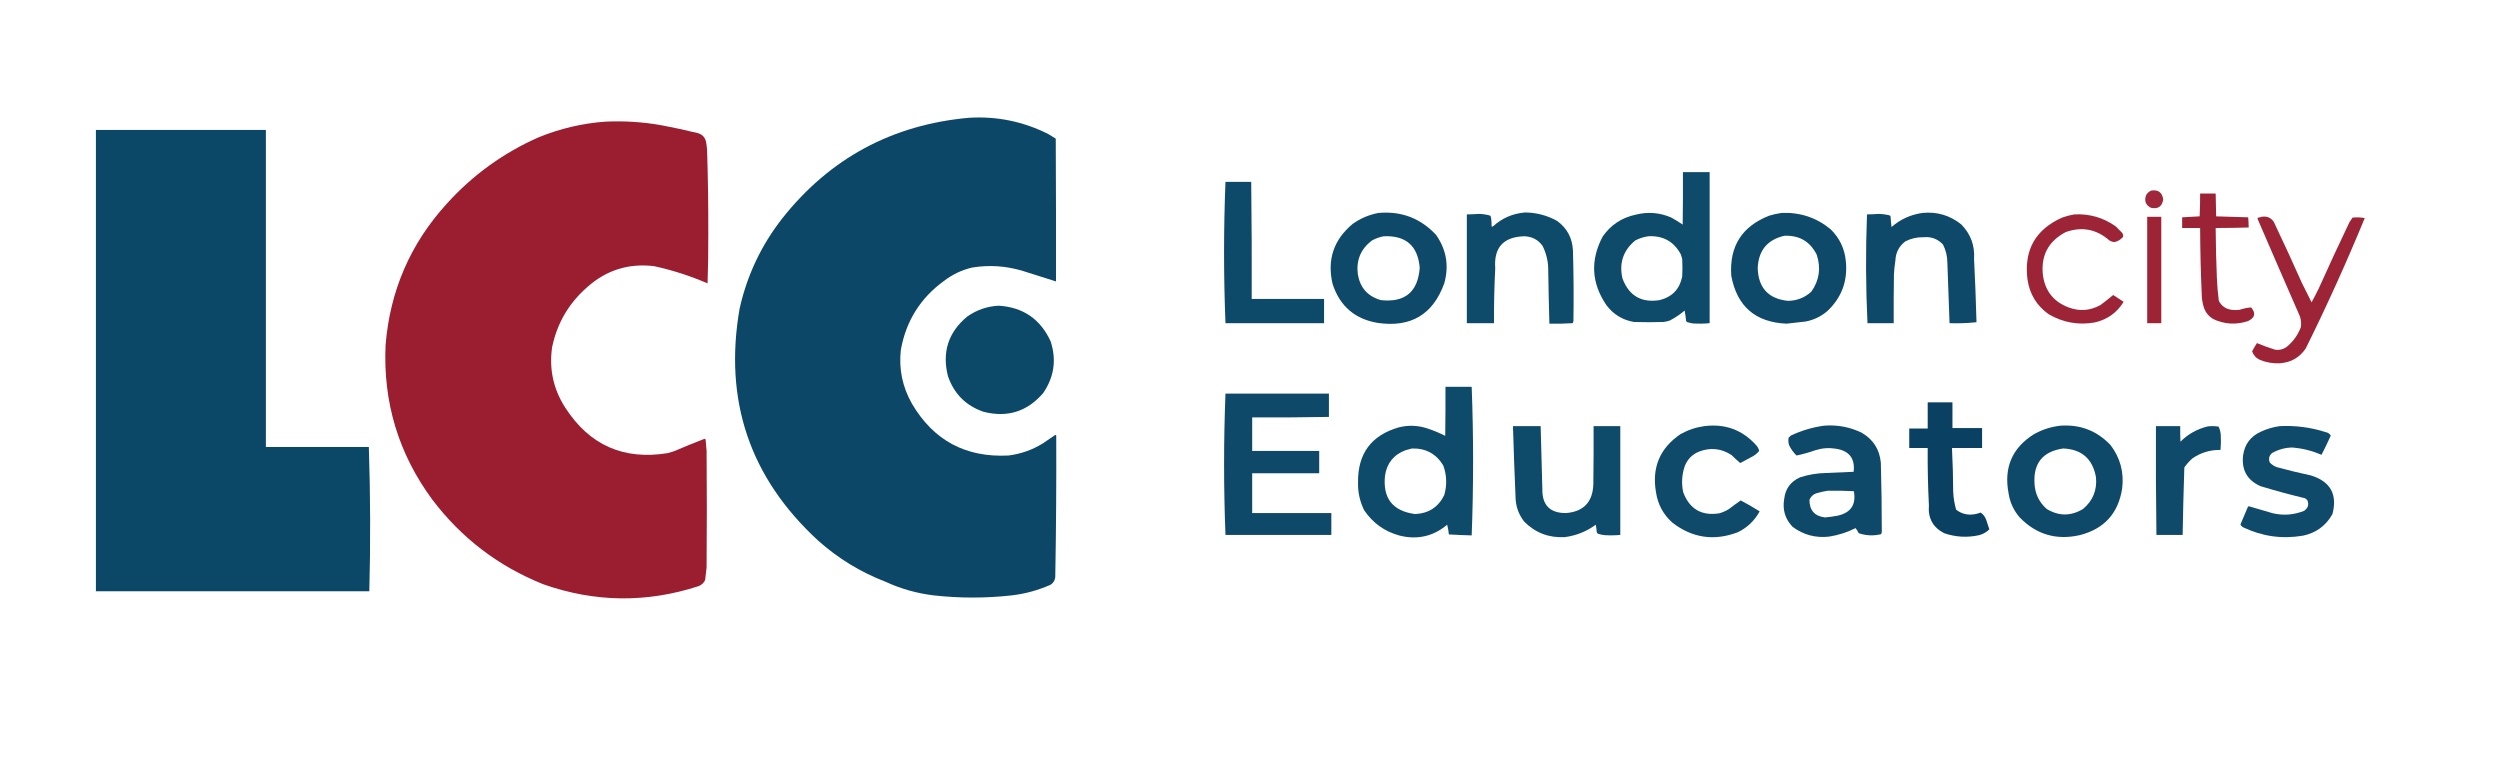
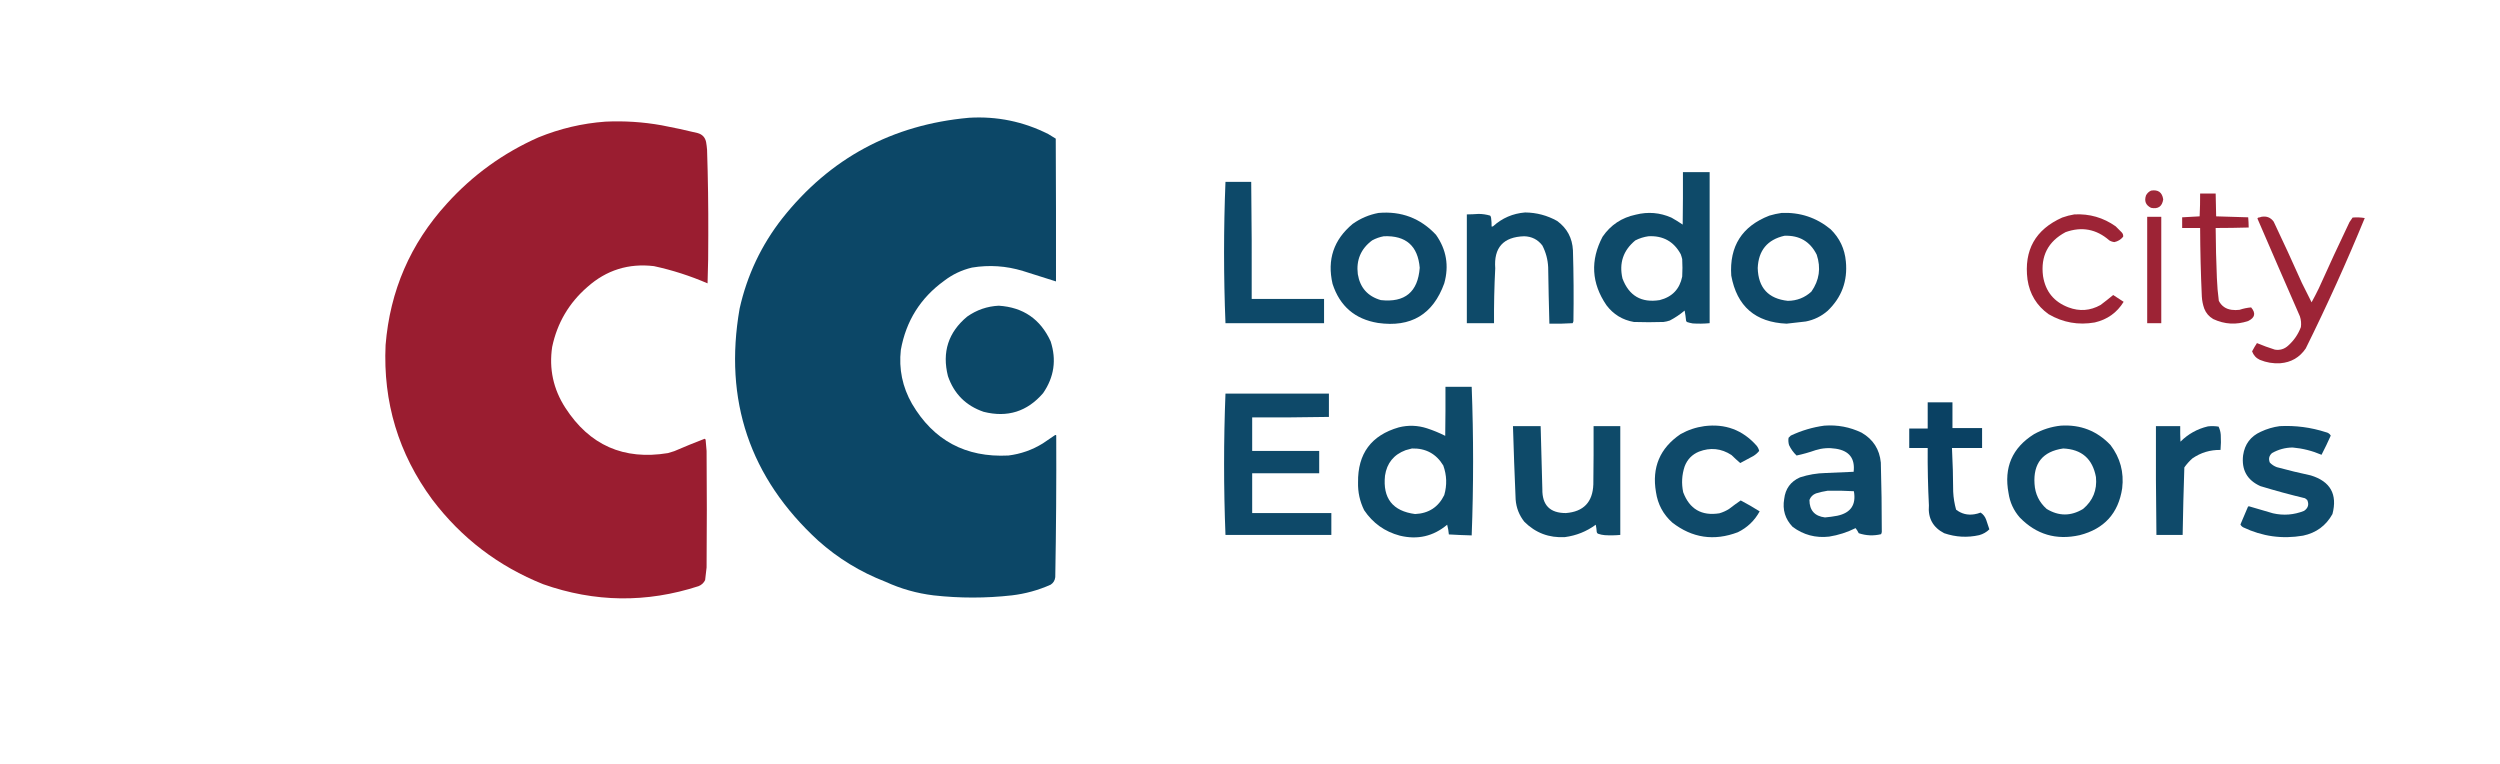
<svg xmlns="http://www.w3.org/2000/svg" version="1.1" width="5148px" height="1573px" style="shape-rendering:geometricPrecision; text-rendering:geometricPrecision; image-rendering:optimizeQuality; fill-rule:evenodd; clip-rule:evenodd">
  <g>
    <path style="opacity:0.996" fill="#0b4767" d="M 1995.5,242.5 C 2052.92,239.066 2107.25,250.233 2158.5,276C 2163.67,279.167 2168.83,282.333 2174,285.5C 2174.5,383.499 2174.67,481.499 2174.5,579.5C 2151.88,572.239 2129.22,565.072 2106.5,558C 2072,547.469 2037,545.136 2001.5,551C 1980.53,555.987 1961.53,564.987 1944.5,578C 1895.54,613.33 1865.71,660.83 1855,720.5C 1850.63,759.974 1858.29,796.974 1878,831.5C 1922.36,906.938 1988.52,942.438 2076.5,938C 2102.01,934.83 2125.68,926.497 2147.5,913C 2155.83,907.333 2164.17,901.667 2172.5,896C 2173.45,895.383 2174.28,895.549 2175,896.5C 2175.43,993.84 2174.76,1091.17 2173,1188.5C 2172.23,1195.22 2169.06,1200.39 2163.5,1204C 2137.98,1215.38 2111.31,1222.71 2083.5,1226C 2029.83,1231.99 1976.17,1231.99 1922.5,1226C 1888.03,1221.8 1855.03,1212.47 1823.5,1198C 1771.76,1177.99 1725.42,1149.65 1684.5,1113C 1543.96,983.73 1490.13,824.564 1523,635.5C 1538.44,566.639 1567.77,504.639 1611,449.5C 1709.13,325.709 1837.3,256.709 1995.5,242.5 Z" />
  </g>
  <g>
    <path style="opacity:0.997" fill="#9a1d30" d="M 1246.5,250.5 C 1285.46,248.649 1324.13,251.149 1362.5,258C 1387.31,262.702 1411.97,268.035 1436.5,274C 1446.11,276.611 1451.95,282.778 1454,292.5C 1454.93,297.799 1455.6,303.133 1456,308.5C 1457.9,366.981 1458.73,425.481 1458.5,484C 1458.66,517.25 1458.16,550.417 1457,583.5C 1421.35,568.061 1384.52,556.228 1346.5,548C 1294.28,541.854 1248.61,556.187 1209.5,591C 1171.52,623.995 1147.36,665.162 1137,714.5C 1130.35,759.554 1139.35,801.22 1164,839.5C 1213.86,916.837 1284.36,948.004 1375.5,933C 1379.79,931.512 1384.12,930.178 1388.5,929C 1409.16,920.085 1430,911.585 1451,903.5C 1451.95,903.905 1452.61,904.572 1453,905.5C 1453.61,913.171 1454.28,920.838 1455,928.5C 1455.67,1008.5 1455.67,1088.5 1455,1168.5C 1454.19,1177.2 1453.19,1185.87 1452,1194.5C 1449.11,1200.39 1444.61,1204.56 1438.5,1207C 1331.39,1241.84 1224.72,1240.51 1118.5,1203C 1026.2,1166.04 950.031,1107.87 890,1028.5C 820.586,934.222 788.586,828.222 794,710.5C 803.065,598.755 845.065,501.755 920,419.5C 973.187,360.659 1036.02,315.159 1108.5,283C 1152.9,264.825 1198.9,253.992 1246.5,250.5 Z" />
  </g>
  <g>
-     <path style="opacity:0.997" fill="#0b4767" d="M 197.5,267.5 C 314.167,267.5 430.833,267.5 547.5,267.5C 547.5,485.167 547.5,702.833 547.5,920.5C 618.167,920.5 688.833,920.5 759.5,920.5C 762.763,1019.5 763.096,1118.5 760.5,1217.5C 572.833,1217.5 385.167,1217.5 197.5,1217.5C 197.5,900.833 197.5,584.167 197.5,267.5 Z" />
-   </g>
+     </g>
  <g>
    <path style="opacity:0.984" fill="#0b4767" d="M 3465.5,354.5 C 3483.83,354.5 3502.17,354.5 3520.5,354.5C 3520.5,458.167 3520.5,561.833 3520.5,665.5C 3508.87,666.603 3497.2,666.769 3485.5,666C 3481.42,665.313 3477.42,664.313 3473.5,663C 3472.87,662.25 3472.37,661.416 3472,660.5C 3471.29,653.451 3470.29,646.451 3469,639.5C 3459.61,647.448 3449.44,654.282 3438.5,660C 3434.28,661.472 3429.94,662.472 3425.5,663C 3405.17,663.667 3384.83,663.667 3364.5,663C 3341.09,658.912 3322.26,647.412 3308,628.5C 3277.08,583.237 3274.42,536.237 3300,487.5C 3316.62,463.257 3339.45,448.09 3368.5,442C 3393.56,435.704 3417.9,437.704 3441.5,448C 3449.58,452.457 3457.42,457.291 3465,462.5C 3465.5,426.502 3465.67,390.502 3465.5,354.5 Z M 3394.5,486.5 C 3424.58,484.951 3446.75,497.285 3461,523.5C 3462.2,526.774 3463.2,530.107 3464,533.5C 3464.67,545.5 3464.67,557.5 3464,569.5C 3458.79,595.376 3443.29,611.542 3417.5,618C 3379.93,623.963 3354.43,609.13 3341,573.5C 3333.7,541.729 3342.53,515.563 3367.5,495C 3376.15,490.613 3385.15,487.78 3394.5,486.5 Z" />
  </g>
  <g>
    <path style="opacity:0.987" fill="#0b4767" d="M 2523.5,374.5 C 2541.17,374.5 2558.83,374.5 2576.5,374.5C 2577.48,454.82 2577.81,535.153 2577.5,615.5C 2627.17,615.5 2676.83,615.5 2726.5,615.5C 2726.5,632.167 2726.5,648.833 2726.5,665.5C 2658.83,665.5 2591.17,665.5 2523.5,665.5C 2519.61,568.491 2519.61,471.491 2523.5,374.5 Z" />
  </g>
  <g>
    <path style="opacity:0.953" fill="#9a1d30" d="M 4429.5,392.5 C 4444.03,390.041 4452.36,396.041 4454.5,410.5C 4452.39,425.097 4444.06,430.93 4429.5,428C 4418.61,422.692 4415.11,414.192 4419,402.5C 4421.35,397.916 4424.85,394.583 4429.5,392.5 Z" />
  </g>
  <g>
    <path style="opacity:0.97" fill="#9a1d30" d="M 4530.5,398.5 C 4541.17,398.5 4551.83,398.5 4562.5,398.5C 4562.71,414.17 4563.04,429.837 4563.5,445.5C 4585.51,446.051 4607.51,446.718 4629.5,447.5C 4630.09,454.485 4630.42,461.485 4630.5,468.5C 4607.84,469.136 4585.17,469.47 4562.5,469.5C 4562.73,503.847 4563.56,538.181 4565,572.5C 4565.59,588.258 4566.93,603.925 4569,619.5C 4574.52,630.194 4583.35,636.36 4595.5,638C 4600.83,638.667 4606.17,638.667 4611.5,638C 4619.36,635.366 4627.36,633.699 4635.5,633C 4645.58,644.777 4643.58,654.11 4629.5,661C 4604.94,669.298 4580.94,667.965 4557.5,657C 4548.83,651.998 4542.67,644.831 4539,635.5C 4536.15,627.409 4534.48,619.076 4534,610.5C 4531.86,563.524 4530.7,516.524 4530.5,469.5C 4518.17,469.5 4505.83,469.5 4493.5,469.5C 4493.5,462.167 4493.5,454.833 4493.5,447.5C 4505.5,446.833 4517.5,446.167 4529.5,445.5C 4530.24,429.845 4530.58,414.178 4530.5,398.5 Z" />
  </g>
  <g>
    <path style="opacity:0.984" fill="#0b4767" d="M 3140.5,437.5 C 3163.98,437.716 3185.98,443.549 3206.5,455C 3226.86,469.87 3237.69,490.036 3239,515.5C 3240.44,564.159 3240.77,612.826 3240,661.5C 3239.6,662.872 3239.1,664.205 3238.5,665.5C 3222.51,666.499 3206.51,666.833 3190.5,666.5C 3189.42,627.862 3188.59,589.196 3188,550.5C 3187.28,534.599 3183.28,519.599 3176,505.5C 3166.64,493.237 3154.14,486.904 3138.5,486.5C 3095.65,487.851 3075.81,509.851 3079,552.5C 3077.05,590.142 3076.22,627.809 3076.5,665.5C 3057.83,665.5 3039.17,665.5 3020.5,665.5C 3020.5,590.833 3020.5,516.167 3020.5,441.5C 3028.51,441.433 3036.51,441.099 3044.5,440.5C 3052.68,440.522 3060.68,441.689 3068.5,444C 3069.7,445.353 3070.37,447.019 3070.5,449C 3071.27,454.81 3071.6,460.643 3071.5,466.5C 3072.55,466.649 3073.55,466.483 3074.5,466C 3093.26,449.023 3115.26,439.523 3140.5,437.5 Z" />
  </g>
  <g>
    <path style="opacity:0.982" fill="#0b4767" d="M 2838.5,438.5 C 2885.48,434.32 2924.98,449.32 2957,483.5C 2978.48,513.996 2984.15,547.329 2974,583.5C 2950.89,647.524 2905.39,674.691 2837.5,665C 2790.03,657.207 2758.87,630.374 2744,584.5C 2732.49,534.696 2746.32,493.53 2785.5,461C 2801.59,449.618 2819.26,442.118 2838.5,438.5 Z M 2849.5,486.5 C 2895.06,484.586 2919.72,506.253 2923.5,551.5C 2919.72,601.22 2893.06,623.387 2843.5,618C 2816.41,610.237 2800.57,592.404 2796,564.5C 2792.45,535.438 2802.28,512.271 2825.5,495C 2833.16,490.837 2841.16,488.004 2849.5,486.5 Z" />
  </g>
  <g>
    <path style="opacity:0.982" fill="#0b4767" d="M 3668.5,438.5 C 3706.59,436.807 3740.25,447.973 3769.5,472C 3788.17,490.177 3798.67,512.344 3801,538.5C 3804.88,578.543 3792.38,612.376 3763.5,640C 3750.53,651.319 3735.53,658.652 3718.5,662C 3705.34,663.583 3692.17,665.083 3679,666.5C 3614.58,663.739 3576.58,630.739 3565,567.5C 3560.97,507.051 3587.13,465.885 3643.5,444C 3651.83,441.508 3660.16,439.675 3668.5,438.5 Z M 3674.5,485.5 C 3705.23,484.272 3727.4,497.272 3741,524.5C 3750.04,551.812 3746.37,577.145 3730,600.5C 3716.39,612.989 3700.22,619.322 3681.5,619.5C 3641.34,615.163 3620.67,592.663 3619.5,552C 3621.02,515.665 3639.36,493.498 3674.5,485.5 Z" />
  </g>
  <g>
-     <path style="opacity:0.982" fill="#0b4767" d="M 3958.5,438.5 C 3988.5,435.494 4015.17,443.328 4038.5,462C 4057.96,481.702 4066.8,505.535 4065,533.5C 4067.22,576.826 4068.88,620.159 4070,663.5C 4051.74,665.479 4033.24,666.146 4014.5,665.5C 4012.83,623.851 4011.33,582.184 4010,540.5C 4009.88,527.388 4006.88,515.055 4001,503.5C 3990.21,492.009 3976.87,487.009 3961,488.5C 3947.77,488.146 3935.27,490.98 3923.5,497C 3910.5,506.833 3903.66,520 3903,536.5C 3901.42,546.107 3900.42,555.774 3900,565.5C 3899.5,598.832 3899.33,632.165 3899.5,665.5C 3881.5,665.5 3863.5,665.5 3845.5,665.5C 3841.97,590.864 3841.64,516.197 3844.5,441.5C 3852.34,441.455 3860.18,441.122 3868,440.5C 3875.79,440.625 3883.46,441.625 3891,443.5C 3891.95,443.905 3892.61,444.572 3893,445.5C 3893.46,452.852 3894.13,460.185 3895,467.5C 3913.32,451.562 3934.49,441.895 3958.5,438.5 Z" />
-   </g>
+     </g>
  <g>
    <path style="opacity:0.967" fill="#9a1d30" d="M 4271.5,441.5 C 4302.75,439.893 4331.09,448.06 4356.5,466C 4360.67,470.167 4364.83,474.333 4369,478.5C 4371.46,481.07 4372.46,484.07 4372,487.5C 4367.23,493.293 4361.23,496.96 4354,498.5C 4350.24,498.135 4346.74,496.968 4343.5,495C 4316.88,471.743 4286.88,466.077 4253.5,478C 4217.29,497.241 4201.79,527.407 4207,568.5C 4211.99,600.157 4229.49,621.657 4259.5,633C 4282.29,641.563 4304.29,639.896 4325.5,628C 4334.31,621.357 4342.98,614.524 4351.5,607.5C 4358.75,612.042 4365.92,616.709 4373,621.5C 4359.31,643.806 4339.47,657.973 4313.5,664C 4279.74,669.914 4248.07,664.248 4218.5,647C 4193.97,629.48 4179.47,605.647 4175,575.5C 4167.39,515.164 4191.22,472.664 4246.5,448C 4254.76,445.019 4263.09,442.853 4271.5,441.5 Z" />
  </g>
  <g>
    <path style="opacity:0.972" fill="#9a1d30" d="M 4421.5,446.5 C 4431.17,446.5 4440.83,446.5 4450.5,446.5C 4450.5,519.5 4450.5,592.5 4450.5,665.5C 4440.83,665.5 4431.17,665.5 4421.5,665.5C 4421.5,592.5 4421.5,519.5 4421.5,446.5 Z" />
  </g>
  <g>
    <path style="opacity:0.966" fill="#9a1d30" d="M 4656.5,446.5 C 4667.26,444.468 4675.76,447.801 4682,456.5C 4701.88,498.261 4721.21,540.261 4740,582.5C 4746.67,595.833 4753.33,609.167 4760,622.5C 4765.26,612.99 4770.26,603.324 4775,593.5C 4795.47,547.896 4816.47,502.563 4838,457.5C 4840.29,454.42 4842.46,451.253 4844.5,448C 4852.87,447.262 4861.21,447.595 4869.5,449C 4832.16,539.851 4791.66,629.351 4748,717.5C 4735.48,736.015 4717.98,746.182 4695.5,748C 4680.99,748.874 4666.99,746.541 4653.5,741C 4645.78,737.405 4640.44,731.572 4637.5,723.5C 4640.58,717.669 4643.91,712.002 4647.5,706.5C 4659.63,711.563 4671.96,716.063 4684.5,720C 4694.79,721.571 4703.79,718.904 4711.5,712C 4723.56,701.296 4732.39,688.462 4738,673.5C 4739.01,666 4738.34,658.667 4736,651.5C 4706.64,584.416 4677.47,517.249 4648.5,450C 4648.91,449.055 4649.57,448.388 4650.5,448C 4652.71,447.809 4654.71,447.309 4656.5,446.5 Z" />
  </g>
  <g>
    <path style="opacity:0.992" fill="#0b4767" d="M 2056.5,629.5 C 2106.88,632.682 2142.54,657.182 2163.5,703C 2175.85,741.047 2170.69,776.547 2148,809.5C 2115.29,847.562 2074.46,860.395 2025.5,848C 1989,835.5 1964.5,811 1952,774.5C 1939.57,725.12 1952.74,684.287 1991.5,652C 2011.07,638.199 2032.74,630.699 2056.5,629.5 Z" />
  </g>
  <g>
    <path style="opacity:0.983" fill="#0b4767" d="M 2976.5,796.5 C 2994.5,796.5 3012.5,796.5 3030.5,796.5C 3034.36,898.504 3034.36,1000.5 3030.5,1102.5C 3014.82,1102.11 2999.15,1101.44 2983.5,1100.5C 2982.91,1093.74 2981.75,1087.07 2980,1080.5C 2951.47,1104.41 2918.97,1111.91 2882.5,1103C 2851.4,1094.7 2826.9,1077.2 2809,1050.5C 2800.18,1032.55 2796.01,1013.55 2796.5,993.5C 2795.71,934.151 2823.71,896.318 2880.5,880C 2900.01,875.125 2919.35,875.792 2938.5,882C 2951.42,886.209 2963.92,891.376 2976,897.5C 2976.5,863.835 2976.67,830.168 2976.5,796.5 Z M 2907.5,923.5 C 2935.92,922.788 2957.42,934.454 2972,958.5C 2979.25,978.683 2979.91,999.016 2974,1019.5C 2961.86,1044.26 2941.86,1057.26 2914,1058.5C 2867.78,1052.45 2847.11,1026.12 2852,979.5C 2855.82,953.678 2869.98,936.178 2894.5,927C 2898.92,925.648 2903.25,924.481 2907.5,923.5 Z" />
  </g>
  <g>
    <path style="opacity:0.982" fill="#0b4767" d="M 2523.5,810.5 C 2594.5,810.5 2665.5,810.5 2736.5,810.5C 2736.5,826.5 2736.5,842.5 2736.5,858.5C 2683.84,859.455 2631.18,859.788 2578.5,859.5C 2578.5,882.5 2578.5,905.5 2578.5,928.5C 2624.5,928.5 2670.5,928.5 2716.5,928.5C 2716.5,943.833 2716.5,959.167 2716.5,974.5C 2670.5,974.5 2624.5,974.5 2578.5,974.5C 2578.5,1001.83 2578.5,1029.17 2578.5,1056.5C 2632.83,1056.5 2687.17,1056.5 2741.5,1056.5C 2741.5,1071.5 2741.5,1086.5 2741.5,1101.5C 2668.83,1101.5 2596.17,1101.5 2523.5,1101.5C 2519.69,1004.47 2519.69,907.466 2523.5,810.5 Z" />
  </g>
  <g>
    <path style="opacity:0.98" fill="#063e60" d="M 3969.5,828.5 C 3986.5,828.5 4003.5,828.5 4020.5,828.5C 4020.5,846.167 4020.5,863.833 4020.5,881.5C 4040.83,881.5 4061.17,881.5 4081.5,881.5C 4081.5,895.167 4081.5,908.833 4081.5,922.5C 4060.83,922.5 4040.17,922.5 4019.5,922.5C 4021.03,952.474 4021.87,982.474 4022,1012.5C 4022.6,1025.07 4024.6,1037.4 4028,1049.5C 4039.03,1058.05 4051.53,1061.22 4065.5,1059C 4069.97,1058.3 4074.3,1057.13 4078.5,1055.5C 4083.96,1059.14 4087.8,1064.14 4090,1070.5C 4092.17,1077 4094.33,1083.5 4096.5,1090C 4090.66,1095.76 4083.66,1099.76 4075.5,1102C 4051.16,1107.43 4027.16,1106.1 4003.5,1098C 3980.26,1086.03 3969.76,1066.86 3972,1040.5C 3970.03,1001.19 3969.19,961.858 3969.5,922.5C 3956.83,922.5 3944.17,922.5 3931.5,922.5C 3931.5,909.167 3931.5,895.833 3931.5,882.5C 3944.17,882.5 3956.83,882.5 3969.5,882.5C 3969.5,864.5 3969.5,846.5 3969.5,828.5 Z" />
  </g>
  <g>
    <path style="opacity:0.981" fill="#0b4767" d="M 3756.5,876.5 C 3783.5,874.444 3809.17,879.277 3833.5,891C 3857.16,904.679 3870.33,925.179 3873,952.5C 3874.34,1000.16 3875.01,1047.83 3875,1095.5C 3874.73,1097.1 3874.23,1098.6 3873.5,1100C 3857.96,1103.74 3842.63,1103.08 3827.5,1098C 3825.7,1094.22 3823.53,1090.72 3821,1087.5C 3803.74,1096.14 3785.57,1101.98 3766.5,1105C 3738.79,1108.16 3713.79,1101.49 3691.5,1085C 3676.01,1068.91 3670.18,1049.75 3674,1027.5C 3676.44,1006.42 3687.27,991.588 3706.5,983C 3723.71,977.398 3741.37,974.398 3759.5,974C 3778.73,973.108 3797.89,972.275 3817,971.5C 3820.21,944.146 3808.04,928.312 3780.5,924C 3766.28,921.693 3752.28,922.693 3738.5,927C 3725.64,931.513 3712.64,935.18 3699.5,938C 3692.99,931.805 3687.82,924.638 3684,916.5C 3682.58,911.572 3682.25,906.572 3683,901.5C 3684.5,900 3686,898.5 3687.5,897C 3709.57,886.584 3732.57,879.75 3756.5,876.5 Z M 3763.5,1010.5 C 3781.51,1010.17 3799.51,1010.5 3817.5,1011.5C 3822.54,1039.25 3811.2,1056.08 3783.5,1062C 3775.06,1063.62 3766.56,1064.78 3758,1065.5C 3736.72,1062.89 3726.05,1050.89 3726,1029.5C 3728.47,1023.03 3732.97,1018.53 3739.5,1016C 3747.5,1013.57 3755.5,1011.74 3763.5,1010.5 Z" />
  </g>
  <g>
    <path style="opacity:0.981" fill="#0b4767" d="M 4243.5,876.5 C 4284.09,873.896 4318.26,887.229 4346,916.5C 4365.98,942.757 4373.98,972.423 4370,1005.5C 4362.23,1056.94 4333.07,1089.11 4282.5,1102C 4234.3,1112.83 4193.13,1100.67 4159,1065.5C 4146.48,1051.13 4138.81,1034.46 4136,1015.5C 4126.03,962.654 4143.53,922.154 4188.5,894C 4205.78,884.406 4224.11,878.573 4243.5,876.5 Z M 4248.5,923.5 C 4286.64,925.137 4309.14,944.804 4316,982.5C 4318.6,1009.11 4309.77,1030.94 4289.5,1048C 4264.45,1063.17 4239.45,1063.17 4214.5,1048C 4199.09,1034.34 4190.76,1017.18 4189.5,996.5C 4186.69,953.981 4206.35,929.647 4248.5,923.5 Z" />
  </g>
  <g>
    <path style="opacity:0.983" fill="#0b4767" d="M 3115.5,877.5 C 3134.5,877.5 3153.5,877.5 3172.5,877.5C 3173.85,920.825 3175.01,964.158 3176,1007.5C 3175.58,1040.25 3191.75,1056.58 3224.5,1056.5C 3260.82,1053.68 3279.65,1034.01 3281,997.5C 3281.5,957.501 3281.67,917.501 3281.5,877.5C 3299.83,877.5 3318.17,877.5 3336.5,877.5C 3336.5,952.167 3336.5,1026.83 3336.5,1101.5C 3325.85,1102.51 3315.19,1102.68 3304.5,1102C 3299.7,1101.63 3295.03,1100.63 3290.5,1099C 3289.15,1098.23 3288.32,1097.06 3288,1095.5C 3287.66,1090.45 3287,1085.45 3286,1080.5C 3267.05,1094.39 3245.88,1102.89 3222.5,1106C 3189.87,1107.91 3162.04,1097.41 3139,1074.5C 3128.3,1061.07 3122.3,1045.74 3121,1028.5C 3118.81,978.178 3116.98,927.845 3115.5,877.5 Z" />
  </g>
  <g>
    <path style="opacity:0.98" fill="#0b4767" d="M 3509.5,877.5 C 3552.55,872.011 3588.39,885.344 3617,917.5C 3619.68,920.702 3621.52,924.368 3622.5,928.5C 3619.1,932.697 3615.1,936.197 3610.5,939C 3601.5,943.833 3592.5,948.667 3583.5,953.5C 3577.31,948.233 3571.31,942.733 3565.5,937C 3544.46,923.276 3522.12,920.943 3498.5,930C 3484.24,935.922 3474.41,946.088 3469,960.5C 3463.24,977.924 3462.24,995.591 3466,1013.5C 3479.01,1048.26 3503.84,1062.76 3540.5,1057C 3547.62,1054.96 3554.29,1051.96 3560.5,1048C 3568.38,1041.94 3576.38,1036.11 3584.5,1030.5C 3597.79,1037.48 3610.79,1044.98 3623.5,1053C 3613.03,1072.13 3598.03,1086.47 3578.5,1096C 3529.58,1114.57 3484.58,1107.9 3443.5,1076C 3424.88,1059.26 3413.71,1038.43 3410,1013.5C 3401.21,962.606 3418.04,922.773 3460.5,894C 3475.92,885.362 3492.25,879.862 3509.5,877.5 Z" />
  </g>
  <g>
    <path style="opacity:0.978" fill="#0b4767" d="M 4439.5,877.5 C 4456.17,877.5 4472.83,877.5 4489.5,877.5C 4489.33,888.172 4489.5,898.839 4490,909.5C 4505.82,893.673 4524.65,883.173 4546.5,878C 4553.86,877.169 4561.19,877.335 4568.5,878.5C 4571.09,883.868 4572.59,889.534 4573,895.5C 4573.6,905.847 4573.43,916.181 4572.5,926.5C 4551.2,926.154 4531.87,931.987 4514.5,944C 4508.26,949.571 4502.76,955.738 4498,962.5C 4496.45,1008.83 4495.28,1055.16 4494.5,1101.5C 4476.5,1101.5 4458.5,1101.5 4440.5,1101.5C 4439.53,1026.82 4439.19,952.151 4439.5,877.5 Z" />
  </g>
  <g>
    <path style="opacity:0.979" fill="#0b4767" d="M 4694.5,877.5 C 4726.96,875.85 4758.63,880.016 4789.5,890C 4793.94,890.877 4797.28,893.211 4799.5,897C 4793.56,910.38 4787.23,923.547 4780.5,936.5C 4761.44,928.311 4741.61,923.311 4721,921.5C 4705.79,921.672 4691.62,925.505 4678.5,933C 4672.47,938.384 4670.97,944.884 4674,952.5C 4678.06,956.786 4682.9,959.952 4688.5,962C 4711.67,968.301 4735,973.968 4758.5,979C 4798.77,991.374 4813.6,1017.87 4803,1058.5C 4789.7,1082.44 4769.54,1097.27 4742.5,1103C 4699.68,1110.36 4658.68,1104.69 4619.5,1086C 4616.82,1084.65 4614.82,1082.65 4613.5,1080C 4618.8,1067.89 4623.97,1055.72 4629,1043.5C 4629.56,1042.98 4630.23,1042.64 4631,1042.5C 4647.5,1047.33 4664,1052.17 4680.5,1057C 4702.33,1061.96 4723.66,1060.29 4744.5,1052C 4753,1046.19 4755.16,1038.69 4751,1029.5C 4749.59,1028.21 4748.09,1027.05 4746.5,1026C 4715.58,1018.6 4684.91,1010.27 4654.5,1001C 4627.26,988.701 4615.42,967.534 4619,937.5C 4622.36,914.572 4634.53,898.406 4655.5,889C 4668.03,883.123 4681.03,879.29 4694.5,877.5 Z" />
  </g>
</svg>